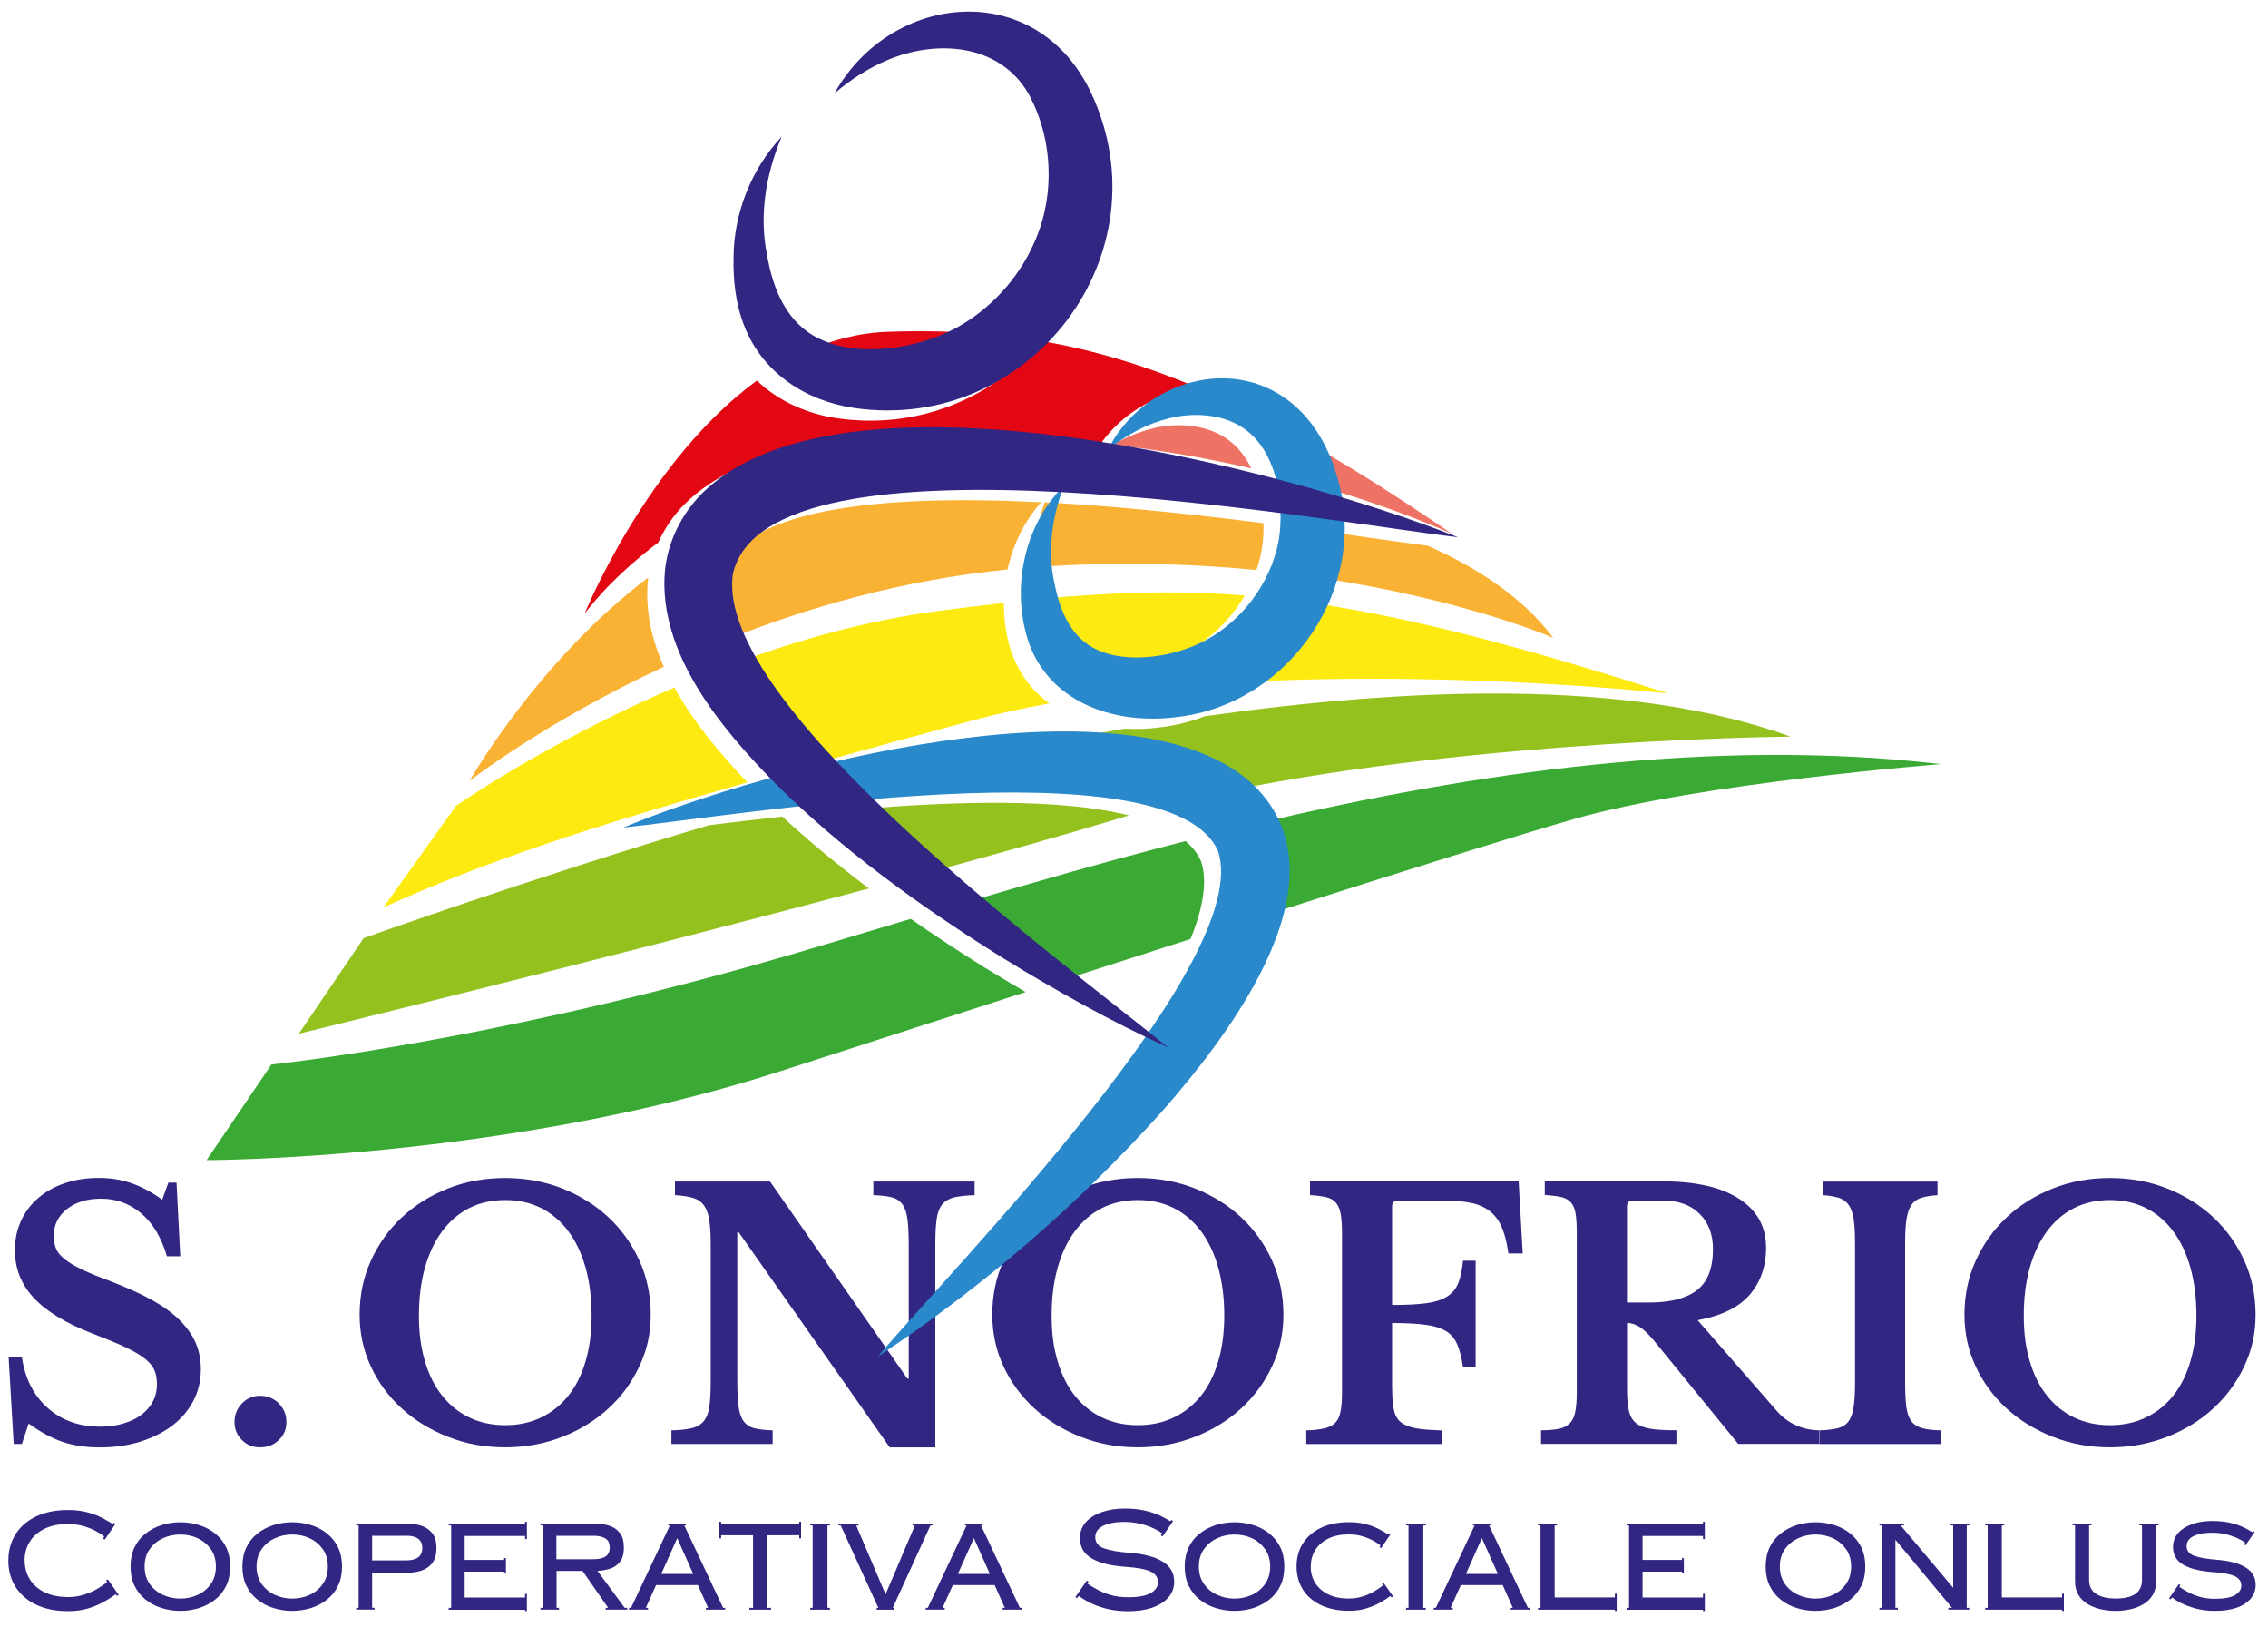
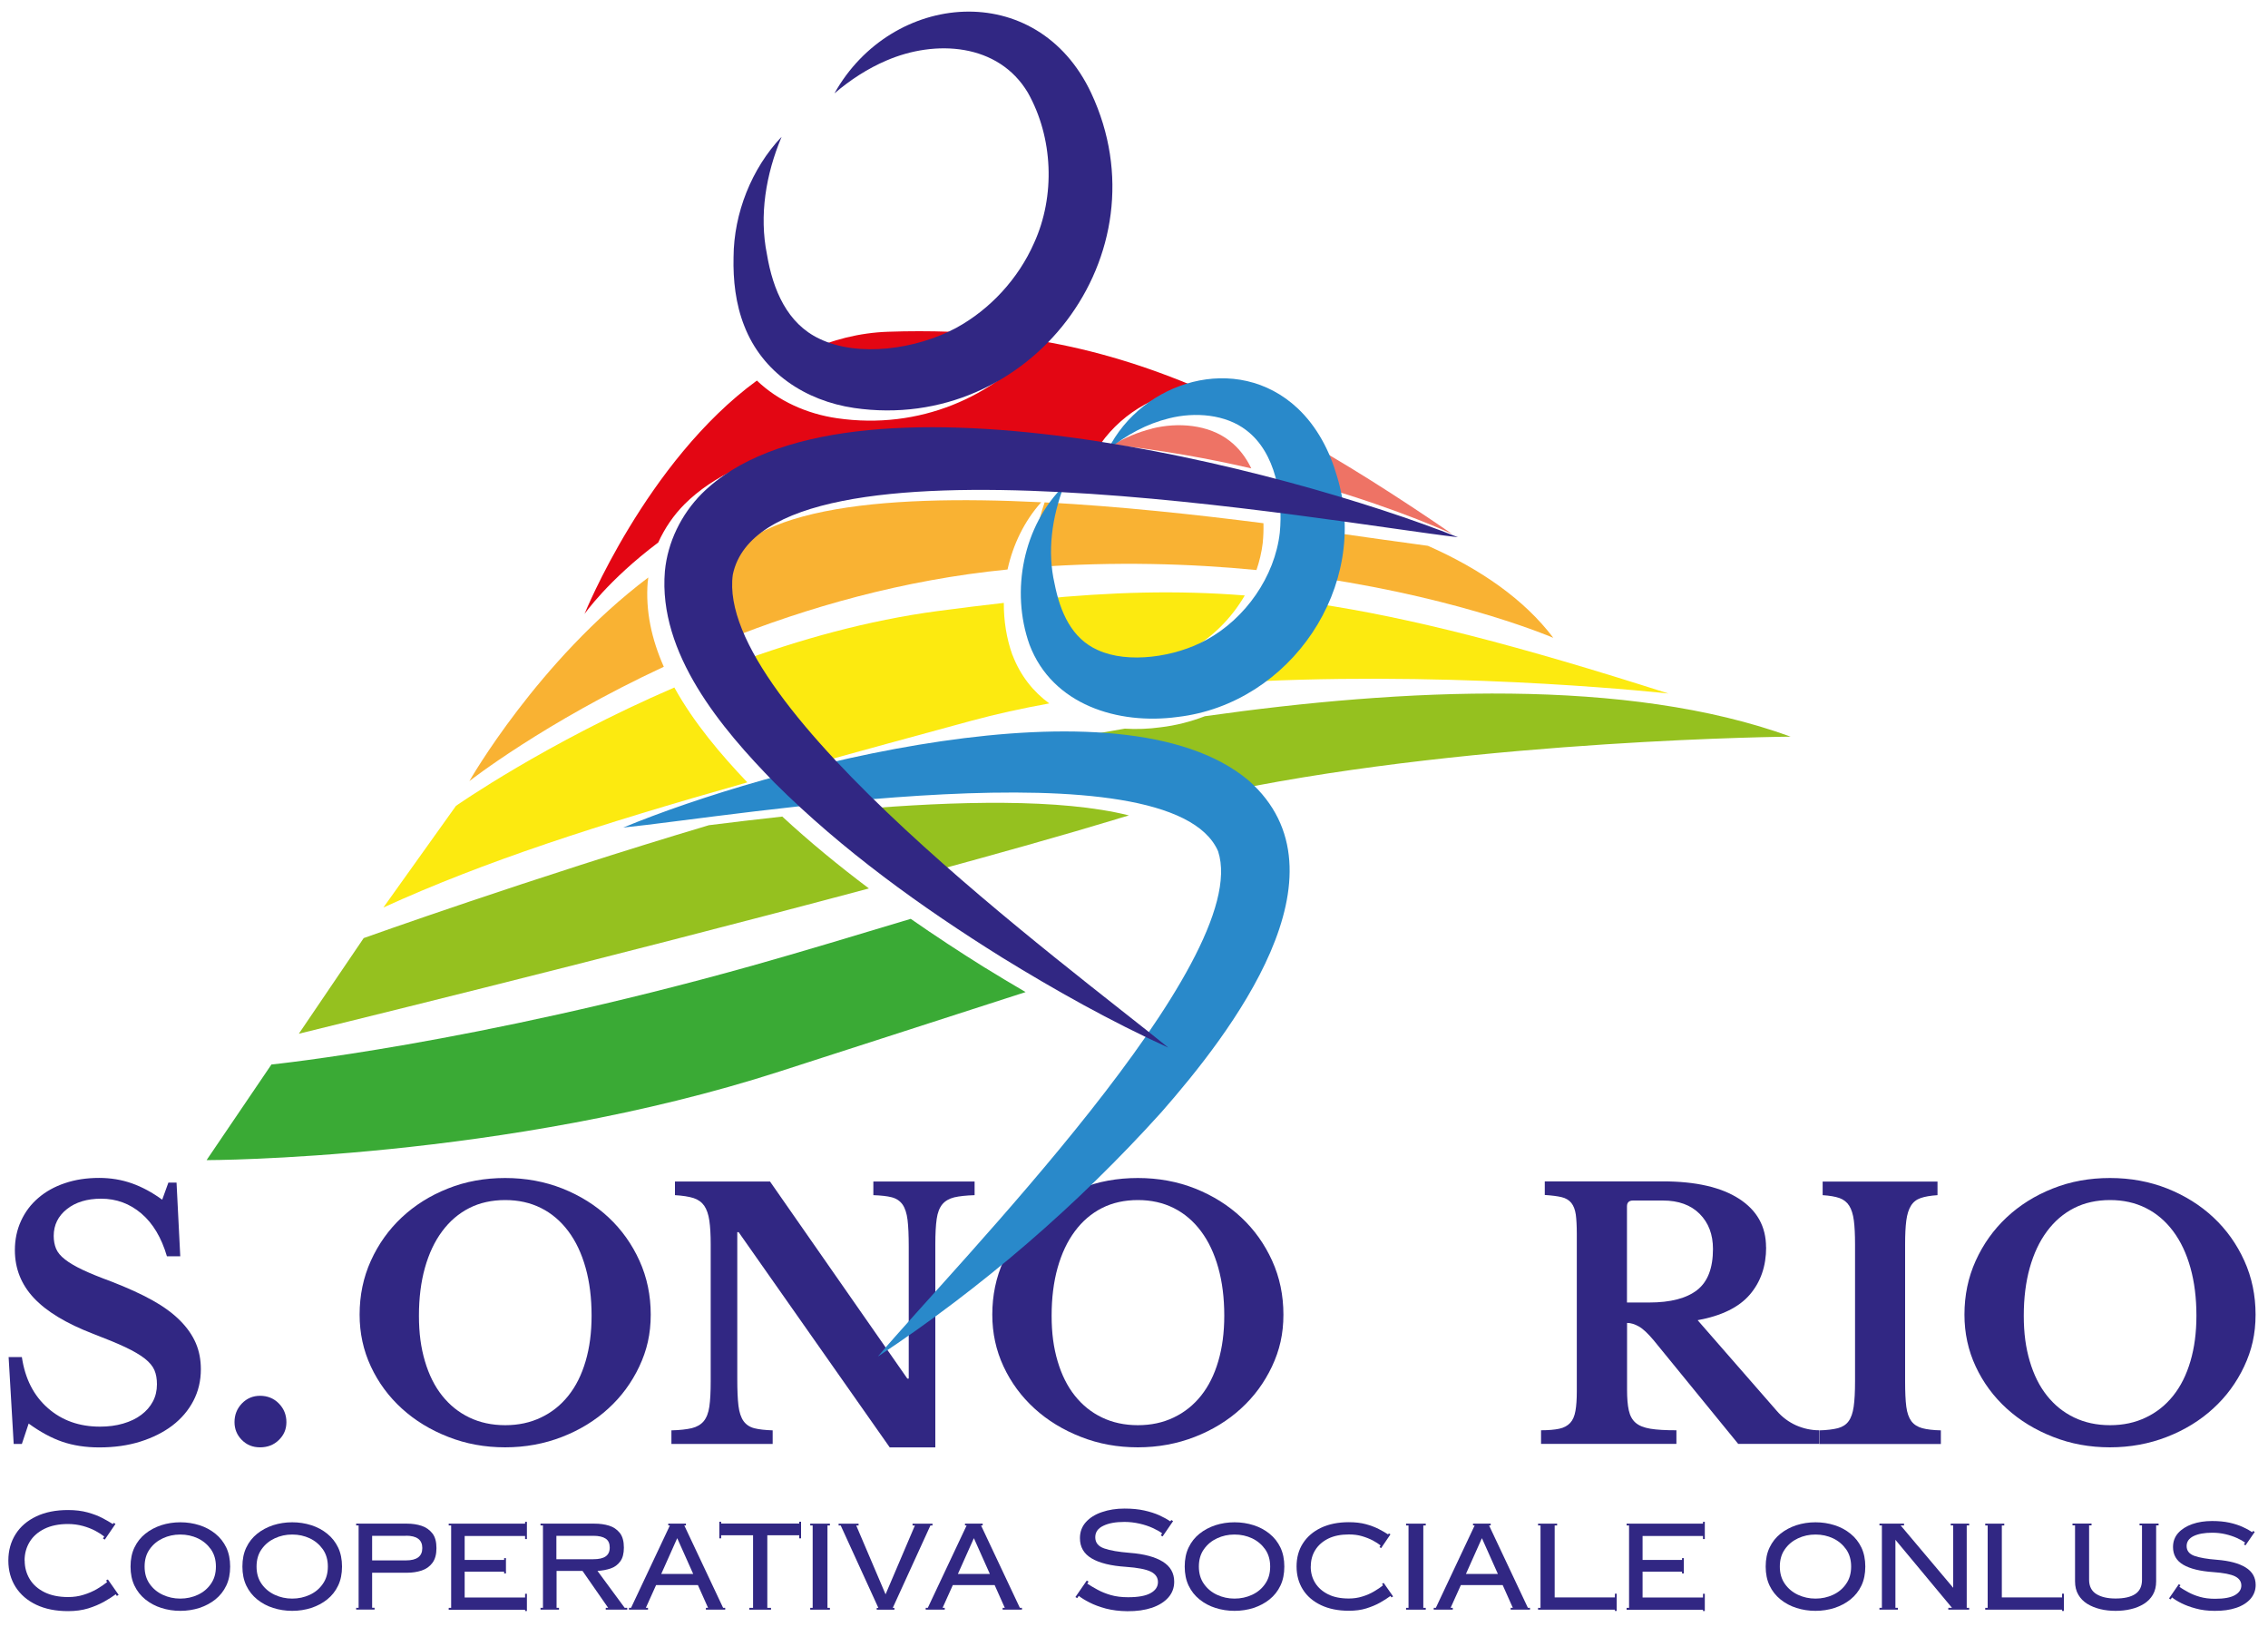
<svg xmlns="http://www.w3.org/2000/svg" id="Livello_1" data-name="Livello 1" viewBox="0 0 250 179.27">
  <defs>
    <style>      .cls-1 {        fill: #312783;      }      .cls-1, .cls-2, .cls-3, .cls-4, .cls-5, .cls-6, .cls-7, .cls-8 {        stroke-width: 0px;      }      .cls-2 {        fill: #fcea10;      }      .cls-3 {        fill: #f9b233;      }      .cls-4 {        fill: #2989ca;      }      .cls-5 {        fill: #95c11f;      }      .cls-6 {        fill: #e30613;      }      .cls-7 {        fill: #3aaa35;      }      .cls-8 {        fill: #ee7365;      }    </style>
  </defs>
  <g>
    <path class="cls-1" d="M.94,149.55h1.47c.35,2.38,1.3,4.25,2.86,5.62,1.55,1.37,3.47,2.05,5.75,2.05.93,0,1.78-.11,2.56-.34.78-.23,1.44-.54,1.99-.96.55-.41.98-.9,1.28-1.47.3-.56.45-1.2.45-1.9,0-.6-.09-1.12-.28-1.56-.19-.44-.54-.86-1.07-1.28-.53-.41-1.25-.83-2.16-1.26-.91-.43-2.1-.91-3.55-1.47-2.93-1.13-5.1-2.44-6.5-3.93-1.4-1.49-2.1-3.25-2.1-5.28,0-1.18.23-2.25.68-3.23.45-.98,1.08-1.82,1.9-2.52.81-.7,1.79-1.25,2.93-1.63,1.14-.39,2.4-.58,3.78-.58,1.28,0,2.48.2,3.61.6,1.13.4,2.24,1,3.34,1.8l.68-1.88h.9l.41,8.12h-1.47c-.6-2.05-1.54-3.63-2.82-4.72-1.28-1.09-2.76-1.63-4.43-1.63-1.55,0-2.81.38-3.78,1.15-.96.76-1.45,1.75-1.45,2.95,0,.53.09,1,.26,1.41.17.41.5.81.98,1.18.48.38,1.13.76,1.95,1.15s1.89.82,3.19,1.3c1.75.68,3.25,1.36,4.49,2.05,1.24.69,2.25,1.43,3.04,2.22.79.79,1.37,1.62,1.75,2.5.38.88.56,1.84.56,2.89,0,1.28-.28,2.44-.83,3.49-.55,1.05-1.32,1.95-2.31,2.71-.99.75-2.17,1.34-3.53,1.77-1.37.43-2.87.64-4.53.64-1.5,0-2.86-.21-4.06-.62-1.2-.41-2.44-1.08-3.72-2.01l-.75,2.25h-.9l-.56-9.58Z" />
    <path class="cls-1" d="M25.85,156.72c0-.8.27-1.48.81-2.05.54-.56,1.21-.85,2.01-.85s1.52.28,2.07.85c.55.56.83,1.25.83,2.05s-.28,1.43-.83,1.97c-.55.54-1.24.81-2.07.81s-1.47-.27-2.01-.81c-.54-.54-.81-1.2-.81-1.97Z" />
    <path class="cls-1" d="M55.69,129.82c2.25,0,4.36.39,6.31,1.16,1.95.78,3.65,1.84,5.09,3.19,1.44,1.35,2.57,2.94,3.4,4.77.83,1.83,1.24,3.81,1.24,5.94s-.42,3.93-1.26,5.71c-.84,1.78-1.98,3.33-3.42,4.64-1.44,1.32-3.14,2.36-5.09,3.12-1.95.76-4.05,1.15-6.28,1.15s-4.32-.38-6.27-1.15c-1.95-.76-3.66-1.8-5.11-3.12-1.45-1.32-2.59-2.86-3.42-4.64-.83-1.78-1.24-3.68-1.24-5.71,0-2.13.41-4.11,1.24-5.94.83-1.83,1.96-3.42,3.4-4.77,1.44-1.35,3.14-2.42,5.09-3.19,1.95-.78,4.06-1.16,6.31-1.16ZM55.69,157.06c1.45,0,2.77-.28,3.95-.85,1.18-.56,2.18-1.36,3.01-2.4.83-1.04,1.46-2.3,1.9-3.8.44-1.49.66-3.16.66-5.02,0-1.95-.22-3.71-.66-5.28-.44-1.57-1.07-2.91-1.9-4.02-.83-1.11-1.83-1.97-3.01-2.56-1.18-.59-2.49-.88-3.95-.88s-2.8.29-3.96.88c-1.16.59-2.16,1.44-2.99,2.56-.83,1.11-1.46,2.46-1.9,4.02-.44,1.57-.66,3.33-.66,5.28s.22,3.53.66,5.02c.44,1.49,1.07,2.76,1.9,3.8.83,1.04,1.82,1.84,2.99,2.4,1.16.56,2.49.85,3.96.85Z" />
    <path class="cls-1" d="M98.07,159.5l-16.65-23.71h-.15v16.16c0,1.25.04,2.24.13,2.97.09.73.28,1.29.56,1.69.29.4.69.66,1.2.79.51.13,1.18.2,2.01.23v1.5h-11.16v-1.5c.93-.02,1.67-.11,2.24-.24.56-.14,1-.39,1.32-.77.31-.38.52-.91.62-1.6.1-.69.15-1.62.15-2.8v-15.1c0-1.05-.05-1.92-.15-2.61-.1-.69-.29-1.23-.56-1.63-.28-.4-.67-.68-1.18-.85-.51-.16-1.2-.27-2.05-.32v-1.5h10.48l15.14,21.72h.15v-14.54c0-1.23-.04-2.21-.13-2.95-.09-.74-.28-1.31-.56-1.71-.29-.4-.69-.66-1.2-.79-.51-.13-1.18-.2-2.01-.23v-1.5h11.16v1.5c-.93.03-1.67.11-2.24.24-.56.14-1,.39-1.32.77-.31.38-.52.91-.62,1.62-.1.7-.15,1.63-.15,2.78v22.39h-5.04Z" />
    <path class="cls-1" d="M125.43,129.82c2.25,0,4.36.39,6.31,1.16,1.95.78,3.65,1.84,5.09,3.19,1.44,1.35,2.57,2.94,3.4,4.77.83,1.83,1.24,3.81,1.24,5.94s-.42,3.93-1.26,5.71c-.84,1.78-1.98,3.33-3.42,4.64-1.44,1.32-3.14,2.36-5.09,3.12-1.95.76-4.05,1.15-6.28,1.15s-4.32-.38-6.27-1.15c-1.95-.76-3.66-1.8-5.11-3.12-1.45-1.32-2.59-2.86-3.42-4.64-.83-1.78-1.24-3.68-1.24-5.71,0-2.13.41-4.11,1.24-5.94.83-1.83,1.96-3.42,3.4-4.77,1.44-1.35,3.14-2.42,5.09-3.19,1.95-.78,4.06-1.16,6.31-1.16ZM125.43,157.06c1.45,0,2.77-.28,3.95-.85,1.18-.56,2.18-1.36,3.01-2.4.83-1.04,1.46-2.3,1.9-3.8.44-1.49.66-3.16.66-5.02,0-1.95-.22-3.71-.66-5.28-.44-1.57-1.07-2.91-1.9-4.02-.83-1.11-1.83-1.97-3.01-2.56-1.18-.59-2.49-.88-3.95-.88s-2.8.29-3.96.88c-1.16.59-2.16,1.44-2.99,2.56-.83,1.11-1.46,2.46-1.9,4.02-.44,1.57-.66,3.33-.66,5.28s.22,3.53.66,5.02c.44,1.49,1.07,2.76,1.9,3.8.83,1.04,1.82,1.84,2.99,2.4,1.16.56,2.49.85,3.96.85Z" />
-     <path class="cls-1" d="M153.46,153.08c0,.95.06,1.72.19,2.31.13.59.38,1.04.77,1.35.39.31.94.53,1.65.66.71.13,1.67.2,2.87.23v1.5h-14.95v-1.5c.83-.02,1.5-.1,2.03-.23.53-.12.93-.34,1.2-.64.28-.3.46-.73.56-1.28.1-.55.15-1.26.15-2.14v-17.36c0-.88-.04-1.58-.13-2.12-.09-.54-.26-.96-.51-1.28-.25-.31-.61-.53-1.07-.64-.46-.11-1.07-.19-1.82-.24v-1.5h23l.45,7.93h-1.58c-.15-1.08-.37-1.99-.66-2.72-.29-.74-.7-1.34-1.22-1.8-.53-.46-1.2-.8-2.03-1s-1.84-.3-3.04-.3h-5.19c-.45,0-.68.21-.68.64v10.86c1.53,0,2.77-.06,3.74-.19.96-.13,1.73-.37,2.31-.73.58-.36.99-.86,1.24-1.48.25-.63.43-1.45.53-2.48h1.39v11.76h-1.39c-.15-1.05-.36-1.9-.64-2.54-.28-.64-.69-1.13-1.26-1.47s-1.32-.57-2.27-.69c-.95-.13-2.17-.19-3.65-.19v7.29Z" />
    <path class="cls-1" d="M194.68,137.45c0,2.08-.6,3.82-1.8,5.22-1.2,1.4-3.12,2.34-5.75,2.82l8.72,9.99c.6.7,1.32,1.23,2.14,1.6.83.36,1.67.54,2.52.54v1.5h-8.91l-9.32-11.42c-.63-.75-1.17-1.26-1.63-1.52-.46-.26-.9-.39-1.3-.39v7.36c0,.93.06,1.69.19,2.27.13.59.38,1.05.75,1.37.38.33.92.54,1.63.66s1.67.17,2.87.17v1.5h-14.92v-1.5c.83,0,1.5-.06,2.01-.17.51-.11.91-.33,1.2-.64.29-.31.48-.75.58-1.32.1-.56.15-1.28.15-2.16v-17.36c0-.88-.04-1.58-.11-2.12-.08-.54-.24-.96-.49-1.28-.25-.31-.61-.53-1.07-.64-.46-.11-1.08-.19-1.86-.24v-1.5h13c3.63,0,6.44.64,8.42,1.92,1.98,1.28,2.97,3.06,2.97,5.34ZM179.35,143.54h2.44c2.35,0,4.11-.46,5.28-1.37,1.17-.91,1.75-2.42,1.75-4.53,0-1.6-.49-2.89-1.47-3.87-.98-.98-2.33-1.47-4.06-1.47h-3.27c-.45,0-.68.21-.68.64v10.6Z" />
    <path class="cls-1" d="M213.95,159.13h-13.41v-1.5c.85-.02,1.53-.11,2.05-.24.51-.14.91-.39,1.18-.77.28-.38.46-.91.56-1.6.1-.69.15-1.62.15-2.8v-15.1c0-1.05-.04-1.92-.13-2.61-.09-.69-.26-1.23-.51-1.63-.25-.4-.61-.68-1.07-.85-.46-.16-1.08-.27-1.86-.32v-1.5h12.66v1.5c-.78.05-1.4.16-1.86.32-.46.16-.82.44-1.07.85-.25.4-.42.95-.51,1.63-.09.69-.13,1.56-.13,2.61v15.1c0,1.18.04,2.11.13,2.8.09.69.28,1.22.56,1.6.29.38.69.63,1.2.77.51.14,1.2.22,2.05.24v1.5Z" />
    <path class="cls-1" d="M232.59,129.82c2.25,0,4.36.39,6.31,1.16,1.95.78,3.65,1.84,5.09,3.19,1.44,1.35,2.57,2.94,3.4,4.77.83,1.83,1.24,3.81,1.24,5.94s-.42,3.93-1.26,5.71c-.84,1.78-1.98,3.33-3.42,4.64-1.44,1.32-3.14,2.36-5.09,3.12-1.95.76-4.05,1.15-6.28,1.15s-4.32-.38-6.27-1.15c-1.95-.76-3.66-1.8-5.11-3.12-1.45-1.32-2.59-2.86-3.42-4.64-.83-1.78-1.24-3.68-1.24-5.71,0-2.13.41-4.11,1.24-5.94.83-1.83,1.96-3.42,3.4-4.77,1.44-1.35,3.14-2.42,5.09-3.19,1.95-.78,4.06-1.16,6.31-1.16ZM232.59,157.06c1.45,0,2.77-.28,3.95-.85,1.18-.56,2.18-1.36,3.01-2.4.83-1.04,1.46-2.3,1.9-3.8.44-1.49.66-3.16.66-5.02,0-1.95-.22-3.71-.66-5.28-.44-1.57-1.07-2.91-1.9-4.02-.83-1.11-1.83-1.97-3.01-2.56-1.18-.59-2.49-.88-3.95-.88s-2.8.29-3.96.88c-1.16.59-2.16,1.44-2.99,2.56-.83,1.11-1.46,2.46-1.9,4.02-.44,1.57-.66,3.33-.66,5.28s.22,3.53.66,5.02c.44,1.49,1.07,2.76,1.9,3.8.83,1.04,1.82,1.84,2.99,2.4,1.16.56,2.49.85,3.96.85Z" />
  </g>
  <g>
    <path class="cls-1" d="M2.72,171.97c0,.76.19,1.45.56,2.06s.92,1.09,1.63,1.44c.71.35,1.58.53,2.6.53.6,0,1.17-.08,1.7-.25.54-.16,1.03-.38,1.47-.63.44-.26.82-.52,1.13-.77l-.12-.17.2-.12,1.19,1.7-.2.12-.12-.19c-.36.27-.79.54-1.3.83-.51.28-1.09.53-1.74.73-.66.2-1.39.3-2.21.3-1.35,0-2.52-.23-3.51-.7-.99-.47-1.74-1.12-2.28-1.96-.53-.84-.8-1.81-.8-2.91s.27-2.07.8-2.91c.53-.84,1.29-1.49,2.28-1.96.99-.47,2.15-.7,3.51-.7.8,0,1.52.09,2.14.26.62.17,1.17.38,1.63.62.46.24.85.47,1.16.67l.09-.14.2.12-1.18,1.73-.2-.12.14-.22c-.26-.21-.59-.42-.98-.63-.4-.21-.85-.39-1.36-.53-.51-.14-1.06-.22-1.65-.22-1.02,0-1.89.18-2.6.53-.71.35-1.26.83-1.63,1.44s-.56,1.29-.56,2.06Z" />
    <path class="cls-1" d="M14.39,172.64c0-.8.14-1.5.43-2.1.29-.61.69-1.11,1.2-1.52s1.1-.72,1.76-.94c.66-.21,1.36-.32,2.1-.32s1.44.11,2.1.32c.66.21,1.24.52,1.76.94s.91.92,1.2,1.52c.29.61.43,1.31.43,2.1s-.14,1.5-.43,2.1c-.29.61-.69,1.11-1.2,1.52s-1.1.72-1.76.94c-.66.21-1.36.32-2.1.32s-1.44-.11-2.1-.32c-.66-.21-1.24-.52-1.76-.94s-.91-.92-1.2-1.52c-.29-.61-.43-1.31-.43-2.1ZM15.94,172.64c0,.74.18,1.37.55,1.9s.85.93,1.45,1.21c.6.28,1.24.42,1.93.42s1.34-.14,1.94-.42c.6-.28,1.08-.68,1.44-1.21.37-.52.55-1.16.55-1.9s-.18-1.37-.55-1.9c-.37-.52-.85-.93-1.44-1.21-.6-.28-1.24-.42-1.94-.42s-1.33.14-1.93.42c-.6.28-1.08.68-1.45,1.21-.37.52-.55,1.16-.55,1.9Z" />
    <path class="cls-1" d="M26.72,172.64c0-.8.14-1.5.43-2.1.29-.61.69-1.11,1.2-1.52s1.1-.72,1.76-.94c.66-.21,1.36-.32,2.1-.32s1.44.11,2.1.32c.66.21,1.24.52,1.76.94s.91.92,1.2,1.52c.29.61.43,1.31.43,2.1s-.14,1.5-.43,2.1c-.29.61-.69,1.11-1.2,1.52s-1.1.72-1.76.94c-.66.21-1.36.32-2.1.32s-1.44-.11-2.1-.32c-.66-.21-1.24-.52-1.76-.94s-.91-.92-1.2-1.52c-.29-.61-.43-1.31-.43-2.1ZM28.28,172.64c0,.74.18,1.37.55,1.9s.85.93,1.45,1.21c.6.28,1.24.42,1.93.42s1.34-.14,1.94-.42c.6-.28,1.08-.68,1.44-1.21.37-.52.55-1.16.55-1.9s-.18-1.37-.55-1.9c-.37-.52-.85-.93-1.44-1.21-.6-.28-1.24-.42-1.94-.42s-1.33.14-1.93.42c-.6.28-1.08.68-1.45,1.21-.37.52-.55,1.16-.55,1.9Z" />
    <path class="cls-1" d="M39.26,177.39v-.2h.27v-9.08h-.27v-.2h5.62c.57,0,1.1.08,1.59.24.49.16.88.44,1.19.83s.45.94.45,1.63-.15,1.23-.45,1.63c-.3.4-.7.68-1.19.84-.49.16-1.02.24-1.59.24h-3.86v3.86h.27v.2h-2.03ZM44.75,169.25h-3.73v2.71h3.73c1.2,0,1.8-.45,1.8-1.36s-.6-1.36-1.8-1.36Z" />
    <path class="cls-1" d="M49.46,177.39v-.2h.27v-9.08h-.27v-.2h8.42v-.2h.2v1.9h-.2v-.34h-6.66v2.64h4.35v-.2h.2v1.69h-.2v-.2h-4.35v2.85h6.66v-.41h.2v1.9h-.2v-.14h-8.42Z" />
    <path class="cls-1" d="M59.58,177.39v-.2h.27v-9.08h-.27v-.2h5.96c.57,0,1.1.07,1.59.22.49.15.88.42,1.19.8.3.38.45.92.45,1.62,0,.65-.13,1.16-.4,1.52-.27.37-.62.63-1.06.78s-.93.24-1.45.27l3,4.07h.28v.2h-2.37v-.2h.27l-2.83-4.07h-2.86v4.07h.27v.2h-2.03ZM65.4,169.25h-4.07v2.58h4.07c.61,0,1.06-.1,1.36-.31.3-.21.45-.53.45-.98s-.15-.78-.45-.98c-.3-.2-.75-.31-1.36-.31Z" />
    <path class="cls-1" d="M69.33,177.39v-.2h.23l4.28-9.08h-.18v-.2h1.95v.2h-.18l4.28,9.08h.23v.2h-2.13v-.2h.24l-1.12-2.51h-4.61l-1.13,2.51h.24v.2h-2.13ZM74.65,169.51l-1.76,3.94h3.52l-1.76-3.94Z" />
    <path class="cls-1" d="M82.6,177.39v-.2h.41v-8h-3.52v.34h-.2v-1.83h.2v.2h8.61v-.2h.2v1.83h-.2v-.34h-3.52v8h.41v.2h-2.37Z" />
    <path class="cls-1" d="M89.31,177.39v-.2h.27v-9.08h-.27v-.2h2.17v.2h-.27v9.08h.27v.2h-2.17Z" />
    <path class="cls-1" d="M97.61,175.71l3.24-7.6h-.26v-.2h2.2v.2h-.23l-4.15,9.08h.18v.2h-1.95v-.2h.18l-4.15-9.08h-.23v-.2h2.2v.2h-.26l3.24,7.6Z" />
    <path class="cls-1" d="M102.04,177.39v-.2h.23l4.28-9.08h-.18v-.2h1.95v.2h-.18l4.28,9.08h.23v.2h-2.13v-.2h.24l-1.12-2.51h-4.61l-1.13,2.51h.24v.2h-2.13ZM107.35,169.51l-1.76,3.94h3.52l-1.76-3.94Z" />
    <path class="cls-1" d="M119.79,174.18l.2.12-.14.22c.33.22.71.44,1.13.67.42.23.91.43,1.46.59.55.16,1.19.24,1.91.24,1.12,0,1.95-.15,2.49-.46.54-.3.8-.71.8-1.21s-.26-.89-.79-1.15c-.53-.26-1.44-.44-2.75-.53-1.65-.11-2.91-.42-3.77-.93-.86-.51-1.29-1.25-1.29-2.23,0-.69.22-1.28.65-1.76.43-.48,1.02-.86,1.77-1.11.75-.26,1.58-.39,2.5-.39.81,0,1.54.07,2.17.21.63.14,1.19.32,1.66.53.47.22.88.44,1.21.67l.11-.15.2.12-1.16,1.69-.2-.12.15-.22c-.26-.2-.6-.39-1.04-.59s-.92-.36-1.45-.48c-.54-.12-1.09-.19-1.66-.19-.97,0-1.75.14-2.34.43-.59.28-.88.7-.88,1.26,0,.59.32,1,.98,1.23.65.23,1.59.39,2.83.49,1.58.12,2.79.45,3.63.97.84.52,1.26,1.26,1.26,2.21,0,.66-.21,1.24-.64,1.73-.43.49-1.03.87-1.81,1.14-.78.26-1.68.39-2.72.38-.88-.01-1.66-.11-2.36-.29-.7-.19-1.3-.41-1.8-.67-.51-.26-.9-.5-1.19-.73l-.17.25-.2-.12,1.24-1.8Z" />
    <path class="cls-1" d="M130.59,172.64c0-.8.14-1.5.43-2.1.29-.61.69-1.11,1.2-1.52s1.1-.72,1.76-.94c.66-.21,1.36-.32,2.1-.32s1.44.11,2.1.32c.66.21,1.24.52,1.76.94s.91.92,1.2,1.52c.29.61.43,1.31.43,2.1s-.14,1.5-.43,2.1c-.29.61-.69,1.11-1.2,1.52s-1.1.72-1.76.94c-.66.21-1.36.32-2.1.32s-1.44-.11-2.1-.32c-.66-.21-1.24-.52-1.76-.94s-.91-.92-1.2-1.52c-.29-.61-.43-1.31-.43-2.1ZM132.15,172.64c0,.74.18,1.37.55,1.9s.85.93,1.45,1.21c.6.28,1.24.42,1.93.42s1.34-.14,1.94-.42c.6-.28,1.08-.68,1.44-1.21.37-.52.55-1.16.55-1.9s-.18-1.37-.55-1.9c-.37-.52-.85-.93-1.44-1.21-.6-.28-1.24-.42-1.94-.42s-1.33.14-1.93.42c-.6.28-1.08.68-1.45,1.21-.37.52-.55,1.16-.55,1.9Z" />
    <path class="cls-1" d="M144.48,172.64c0,.67.16,1.27.49,1.8s.81.95,1.43,1.26,1.38.46,2.28.46c.52,0,1.02-.07,1.49-.22.47-.14.9-.33,1.29-.56.39-.23.72-.45.99-.68l-.11-.15.18-.11,1.04,1.49-.18.11-.11-.16c-.32.24-.7.48-1.14.73-.44.25-.95.46-1.52.64-.57.18-1.22.26-1.93.26-1.18,0-2.21-.21-3.07-.62s-1.53-.98-1.99-1.71-.7-1.58-.7-2.55.23-1.82.7-2.55c.47-.73,1.13-1.3,1.99-1.71s1.89-.62,3.07-.62c.7,0,1.33.07,1.88.22.55.15,1.02.33,1.43.54.41.21.75.41,1.02.59l.08-.12.18.11-1.03,1.52-.18-.11.12-.19c-.23-.18-.51-.36-.86-.55-.35-.18-.75-.34-1.19-.47s-.93-.19-1.44-.19c-.89,0-1.65.15-2.28.46-.62.31-1.1.73-1.43,1.26s-.49,1.13-.49,1.8Z" />
    <path class="cls-1" d="M154.99,177.39v-.2h.27v-9.08h-.27v-.2h2.17v.2h-.27v9.08h.27v.2h-2.17Z" />
    <path class="cls-1" d="M158.04,177.39v-.2h.23l4.28-9.08h-.18v-.2h1.95v.2h-.18l4.28,9.08h.23v.2h-2.13v-.2h.24l-1.12-2.51h-4.61l-1.13,2.51h.24v.2h-2.13ZM163.35,169.51l-1.76,3.94h3.52l-1.76-3.94Z" />
    <path class="cls-1" d="M169.54,177.39v-.2h.27v-9.08h-.27v-.2h2.1v.2h-.27v7.93h6.64v-.41h.2v1.9h-.2v-.14h-8.47Z" />
    <path class="cls-1" d="M179.3,177.39v-.2h.27v-9.08h-.27v-.2h8.42v-.2h.2v1.9h-.2v-.34h-6.66v2.64h4.35v-.2h.2v1.69h-.2v-.2h-4.35v2.85h6.66v-.41h.2v1.9h-.2v-.14h-8.42Z" />
    <path class="cls-1" d="M194.63,172.64c0-.8.14-1.5.43-2.1.29-.61.69-1.11,1.2-1.52s1.1-.72,1.76-.94c.66-.21,1.36-.32,2.1-.32s1.44.11,2.1.32c.66.21,1.24.52,1.76.94s.91.92,1.2,1.52c.29.61.43,1.31.43,2.1s-.14,1.5-.43,2.1c-.29.61-.69,1.11-1.2,1.52s-1.1.72-1.76.94c-.66.21-1.36.32-2.1.32s-1.44-.11-2.1-.32c-.66-.21-1.24-.52-1.76-.94s-.91-.92-1.2-1.52c-.29-.61-.43-1.31-.43-2.1ZM196.19,172.64c0,.74.18,1.37.55,1.9s.85.93,1.45,1.21c.6.28,1.24.42,1.93.42s1.34-.14,1.94-.42c.6-.28,1.08-.68,1.44-1.21.37-.52.55-1.16.55-1.9s-.18-1.37-.55-1.9c-.37-.52-.85-.93-1.44-1.21-.6-.28-1.24-.42-1.94-.42s-1.33.14-1.93.42c-.6.28-1.08.68-1.45,1.21-.37.52-.55,1.16-.55,1.9Z" />
    <path class="cls-1" d="M207.17,177.39v-.2h.27v-9.08h-.27v-.2h2.71v.2h-.37l5.79,6.87v-6.87h-.27v-.2h2.03v.2h-.27v9.08h.27v.2h-2.3v-.2h.41l-6.24-7.5v7.5h.27v.2h-2.03Z" />
    <path class="cls-1" d="M218.83,177.39v-.2h.27v-9.08h-.27v-.2h2.1v.2h-.27v7.93h6.64v-.41h.2v1.9h-.2v-.14h-8.47Z" />
    <path class="cls-1" d="M228.45,168.1v-.2h2.1v.2h-.27v6c0,.71.27,1.24.8,1.57.53.33,1.24.49,2.11.49.95,0,1.67-.16,2.17-.49.5-.33.75-.85.75-1.57v-6h-.27v-.2h2.1v.2h-.27v6.17c0,.57-.12,1.06-.36,1.47-.24.41-.57.75-.99,1.01-.42.26-.9.46-1.43.58-.53.13-1.1.19-1.69.19s-1.16-.06-1.69-.19c-.53-.13-1.01-.32-1.43-.58-.42-.26-.75-.6-.99-1.01s-.36-.9-.36-1.47v-6.17h-.27Z" />
    <path class="cls-1" d="M240.17,174.58l.18.11-.12.19c.29.19.62.39.99.59s.8.38,1.28.51c.48.14,1.04.21,1.67.21.98,0,1.71-.13,2.18-.4.47-.27.71-.62.71-1.06s-.23-.78-.69-1.01c-.46-.23-1.27-.39-2.41-.47-1.45-.1-2.55-.37-3.3-.81-.75-.44-1.13-1.09-1.13-1.95,0-.61.19-1.12.57-1.55.38-.42.9-.75,1.55-.98.66-.23,1.38-.34,2.19-.34.71,0,1.35.06,1.9.18s1.04.28,1.46.47c.42.19.77.38,1.06.58l.1-.14.18.11-1.02,1.48-.18-.11.14-.19c-.23-.17-.53-.34-.91-.51-.38-.17-.8-.31-1.27-.42-.47-.11-.95-.16-1.45-.16-.85,0-1.53.12-2.05.37-.51.25-.77.62-.77,1.1,0,.51.28.87.85,1.08.57.2,1.4.35,2.48.43,1.38.11,2.44.39,3.18.85s1.1,1.1,1.1,1.93c0,.58-.19,1.08-.56,1.52-.38.43-.9.77-1.59,1-.68.23-1.48.34-2.38.33-.77,0-1.46-.09-2.07-.26-.61-.16-1.14-.36-1.58-.58s-.79-.44-1.04-.64l-.15.22-.18-.11,1.08-1.57Z" />
  </g>
  <g>
    <g>
      <path class="cls-8" d="M126.98,47.24c-1.54.38-2.96.99-4.31,1.78,5.5.6,10.65,1.53,15.26,2.6-.58-1.2-1.37-2.26-2.42-3.06-2.29-1.78-5.68-2.05-8.53-1.33Z" />
      <path class="cls-8" d="M142.79,48.02c1.23,1.68,2.11,3.6,2.69,5.57,8.99,2.62,14.58,5.25,14.58,5.25-6.26-4.29-11.94-7.88-17.27-10.82Z" />
      <path class="cls-6" d="M72.56,59.78c.71-1.57,1.7-3.02,2.91-4.23,6.36-6.32,18.23-7.93,31.33-7.13,5.01-.18,9.89.02,14.53.47,2.54-3.59,6.71-5.86,10.96-6.04-5.98-2.56-11.68-4.27-17.49-5.27-5.23,6.14-13.42,9.83-22.53,8.51-3.36-.49-6.48-1.9-8.84-4.15-12.21,8.91-19,25.72-19,25.72,0,0,2.58-3.71,8.12-7.87Z" />
      <path class="cls-6" d="M103.5,37.27c.41-.22.8-.46,1.19-.71-2.22-.08-4.47-.08-6.8,0-3.18.11-6.17.89-8.93,2.14,4.26,1.76,10.32.85,14.54-1.42Z" />
    </g>
    <g>
      <path class="cls-3" d="M114.77,55.35c-17.7-.89-34.07.56-35.88,9.1-.26,1.84.14,3.9,1.04,6.11,8.94-3.58,19.54-6.66,31.13-7.8.6-2.74,1.85-5.33,3.71-7.41Z" />
-       <path class="cls-3" d="M146.32,58.61c.06,1.74-.11,3.46-.49,5.12,15.73,2.38,25.39,6.56,25.39,6.56-3.2-4.23-8.01-7.57-13.82-10.14-2.68-.35-6.52-.91-11.09-1.55Z" />
+       <path class="cls-3" d="M146.32,58.61c.06,1.74-.11,3.46-.49,5.12,15.73,2.38,25.39,6.56,25.39,6.56-3.2-4.23-8.01-7.57-13.82-10.14-2.68-.35-6.52-.91-11.09-1.55" />
      <path class="cls-3" d="M113.98,62.51c8.97-.65,17.23-.4,24.52.31.33-.97.57-1.97.69-2.98.07-.7.1-1.43.08-2.18-7.43-.95-15.91-1.87-24.12-2.3-.8,2.32-1.24,4.75-1.16,7.14Z" />
      <path class="cls-3" d="M71.41,64.09c.01-.15.03-.3.05-.45-12.17,9.17-19.72,22.44-19.72,22.44,0,0,8.18-6.43,21.43-12.6-1.32-2.98-2.04-6.13-1.77-9.39Z" />
    </g>
    <g>
      <path class="cls-2" d="M111.6,72.19c-.66-1.84-.96-3.8-.95-5.75-2.31.26-4.71.56-7.22.89-7.78,1.03-15.38,3.17-22.29,5.72,1.91,3.51,4.87,7.31,8.43,11.17,5.37-1.49,11.16-3.06,17.47-4.78,2.75-.75,5.64-1.38,8.62-1.92-1.76-1.29-3.18-3.05-4.05-5.33Z" />
      <path class="cls-2" d="M114.48,66.03c.66,2.93,1.96,5.56,4.64,6.75,3.34,1.53,8.52.78,11.98-1.13,2.51-1.37,4.65-3.52,6.11-6.03-7.59-.6-14.71-.37-22.74.41Z" />
      <path class="cls-2" d="M145,66.51c-1.23,3.27-3.27,6.22-5.88,8.55,23.29-1.04,44.8,1.37,44.8,1.37-16.51-5.28-28.49-8.38-38.91-9.92Z" />
      <path class="cls-2" d="M74.32,75.77c-14.17,6.11-24.06,13.04-24.06,13.04l-8,11.2c11.17-5.09,23.47-9.07,40.12-13.79-2.89-3.03-5.9-6.57-8.05-10.46Z" />
    </g>
    <g>
      <path class="cls-5" d="M127.92,80.15c-1.3.18-2.63.23-3.94.15-2.76.46-5.45.95-8.05,1.44,8.09.06,15.22,1.56,19.79,5.38,27.69-5.65,61.66-5.94,61.66-5.94-18-6.55-42.73-5.34-64.57-2.25-1.55.6-3.19,1.02-4.89,1.22Z" />
      <path class="cls-5" d="M123.25,90.21c.39-.12.79-.24,1.19-.35-7.54-1.89-19.08-1.58-30.05-.66,2.43,2.38,5,4.74,7.6,7.05,7.95-2.16,15.32-4.23,21.26-6.03Z" />
      <path class="cls-5" d="M86.21,89.99c-2.85.31-5.57.64-8.07.95-19.6,5.84-38.05,12.44-38.05,12.44l-7.15,10.54s33.7-8.22,62.84-16.01c-3.31-2.49-6.52-5.12-9.56-7.93Z" />
    </g>
    <g>
-       <path class="cls-7" d="M116.39,108.25c4.82-1.55,9.85-3.17,14.84-4.77,1.38-3.38,1.89-6.32,1.17-8.54-.37-.85-.95-1.6-1.72-2.25-8.75,2.24-17.08,4.64-24.79,6.93,3.64,3.1,7.24,6.03,10.5,8.63Z" />
      <path class="cls-7" d="M108.56,106.64c-2.75-1.72-5.49-3.51-8.17-5.38-6.33,1.9-12.17,3.67-17.4,5.14-30.86,8.66-53.07,10.91-53.07,10.91l-7.15,10.54s32.93,0,63.23-9.79c5.14-1.66,15.31-4.95,27.05-8.73-1.5-.88-3-1.77-4.48-2.69Z" />
-       <path class="cls-7" d="M138.69,90.72c1.71,3.05,1.92,6.48,1.2,10,14.74-4.7,28.06-8.88,33.79-10.51,13.92-3.95,40.27-6,40.27-6-25.17-2.95-51.48.92-75.26,6.51Z" />
    </g>
    <g>
      <path class="cls-4" d="M117.27,53.56c-1.32,3.47-1.84,7.21-1.03,10.74.62,3.17,1.9,6.07,4.77,7.34,3.34,1.53,8.52.78,11.98-1.13,4.3-2.35,7.53-6.97,8.08-11.8.38-3.88-.45-8.83-3.67-11.28-2.29-1.78-5.68-2.05-8.53-1.33-2.49.61-4.65,1.8-6.74,3.45,3.75-7.53,14.2-10.83,20.9-4.56,2.15,2.02,3.55,4.72,4.35,7.51,3.7,12.09-5.13,25.06-17.57,26.51-6.55.89-13.81-1.32-16.33-7.97-2.11-5.94-.68-13.09,3.79-17.5h0Z" />
      <path class="cls-4" d="M68.7,91.2c15.75-6.53,54.74-17.1,68.92-5.2,11.69,10.3-2.03,27.94-9.61,36.58-9.25,10.25-19.74,19.31-31.24,26.91,8.46-10.01,41.47-43.56,37.5-55.68-5.24-12.04-53.5-3.82-65.58-2.61h0Z" />
      <path class="cls-1" d="M86.15,15.09c-1.73,4.12-2.48,8.64-1.61,12.94.66,3.93,2.24,7.64,5.8,9.31,4.27,2.06,10.66,1.16,15.05-1.2,3.76-2.05,6.86-5.43,8.59-9.35,2.37-5.19,2.11-11.63-.68-16.58-3.25-5.45-10.19-5.88-15.61-3.53-2.01.86-3.93,2.09-5.71,3.61,6.3-11.25,22.33-12.74,28.3-.04,8.34,17.81-6.83,37.52-26.13,34.71-5.36-.79-10.11-3.89-12.11-9.05-.96-2.43-1.24-5.06-1.18-7.58.03-4.84,1.99-9.76,5.28-13.24h0Z" />
      <path class="cls-1" d="M160.68,59.2c-13.84-1.59-76.28-13.04-79.9,4.11-2.04,14.57,36.65,42.91,48,52.14-6.34-2.89-12.41-6.29-18.34-9.94-8.89-5.55-17.57-11.79-25.05-19.24-5.87-5.99-12.86-14.27-12.1-23.32.3-3.2,1.8-6.26,4.06-8.54,15.66-15.56,64.71-2.63,83.33,4.78h0Z" />
    </g>
  </g>
</svg>